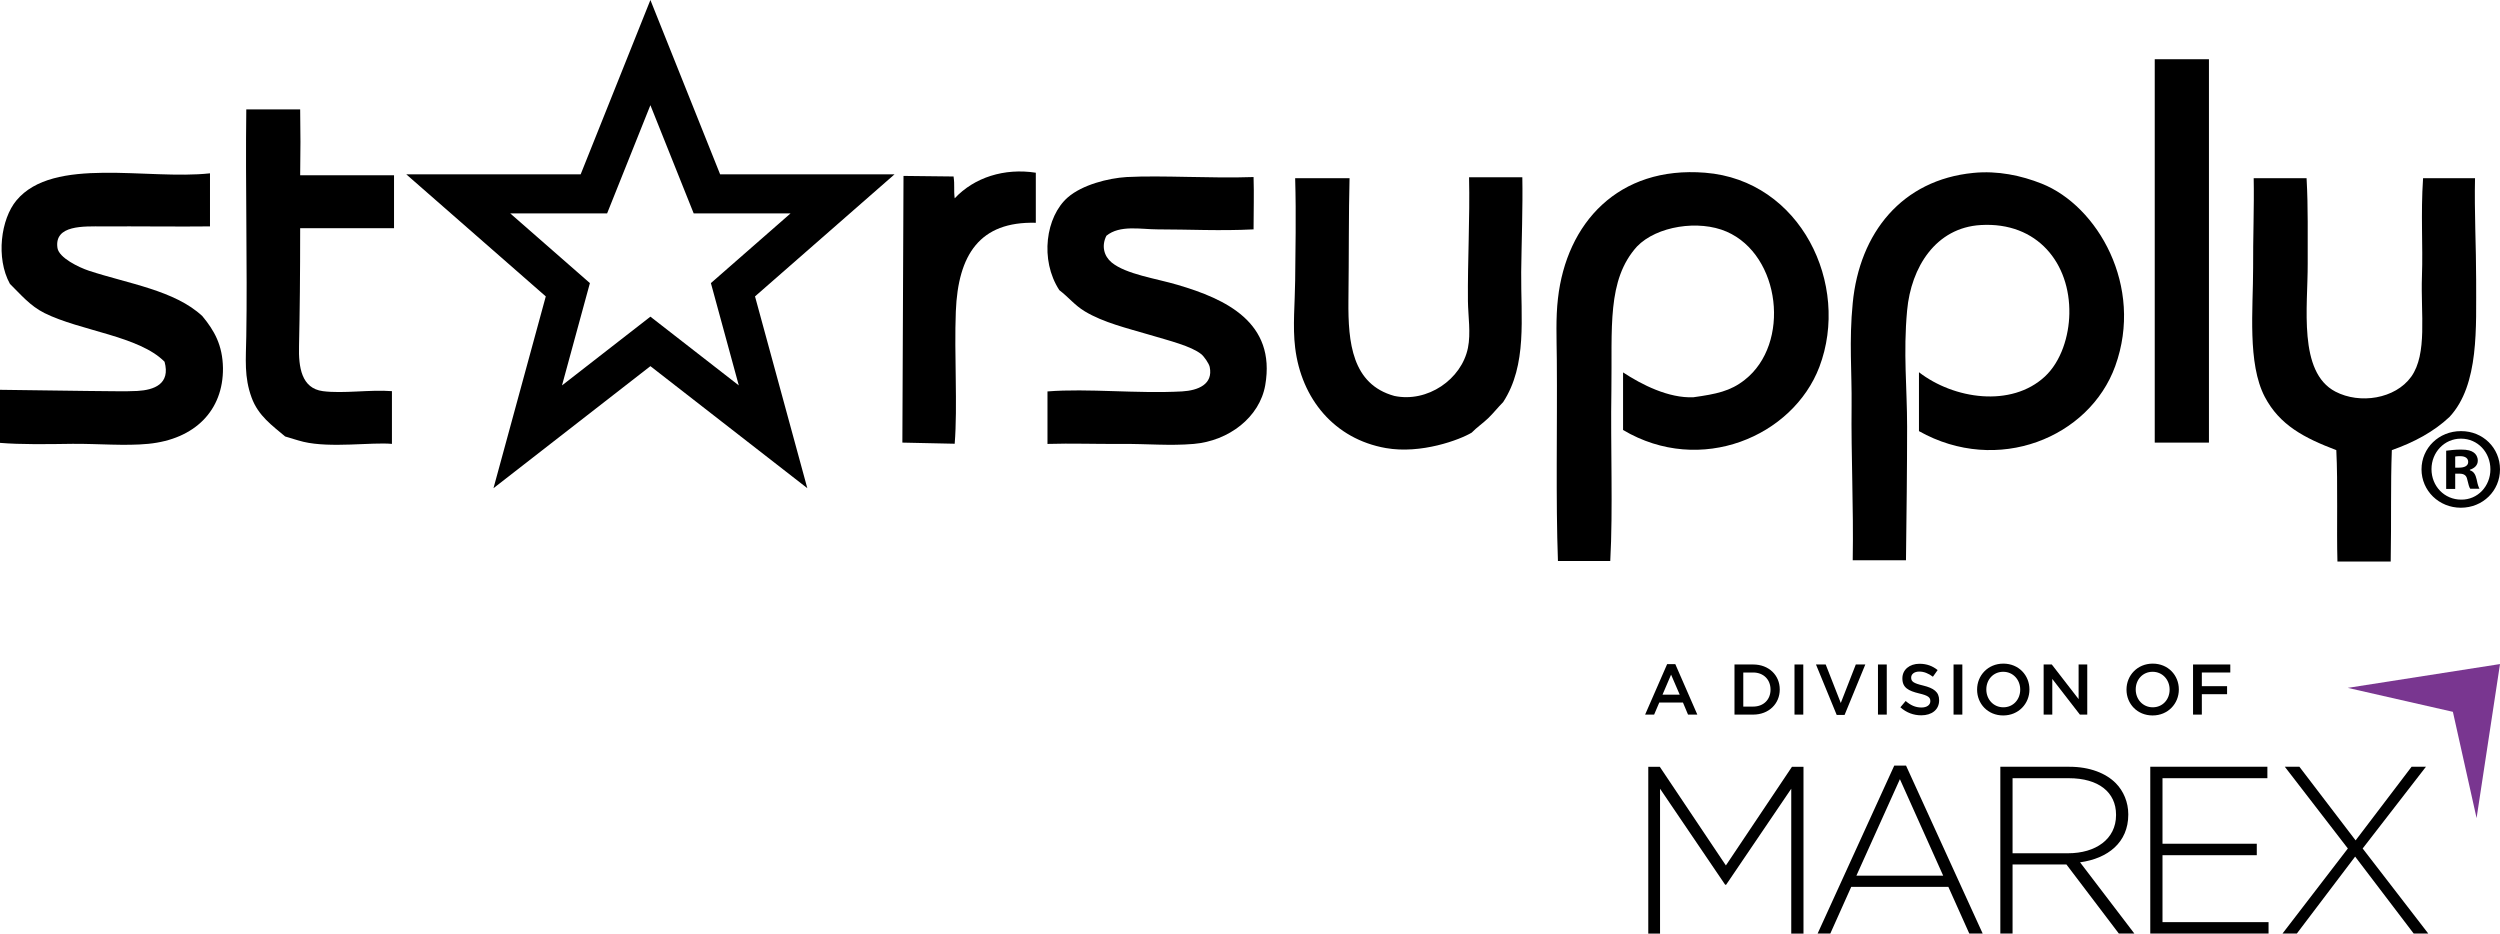
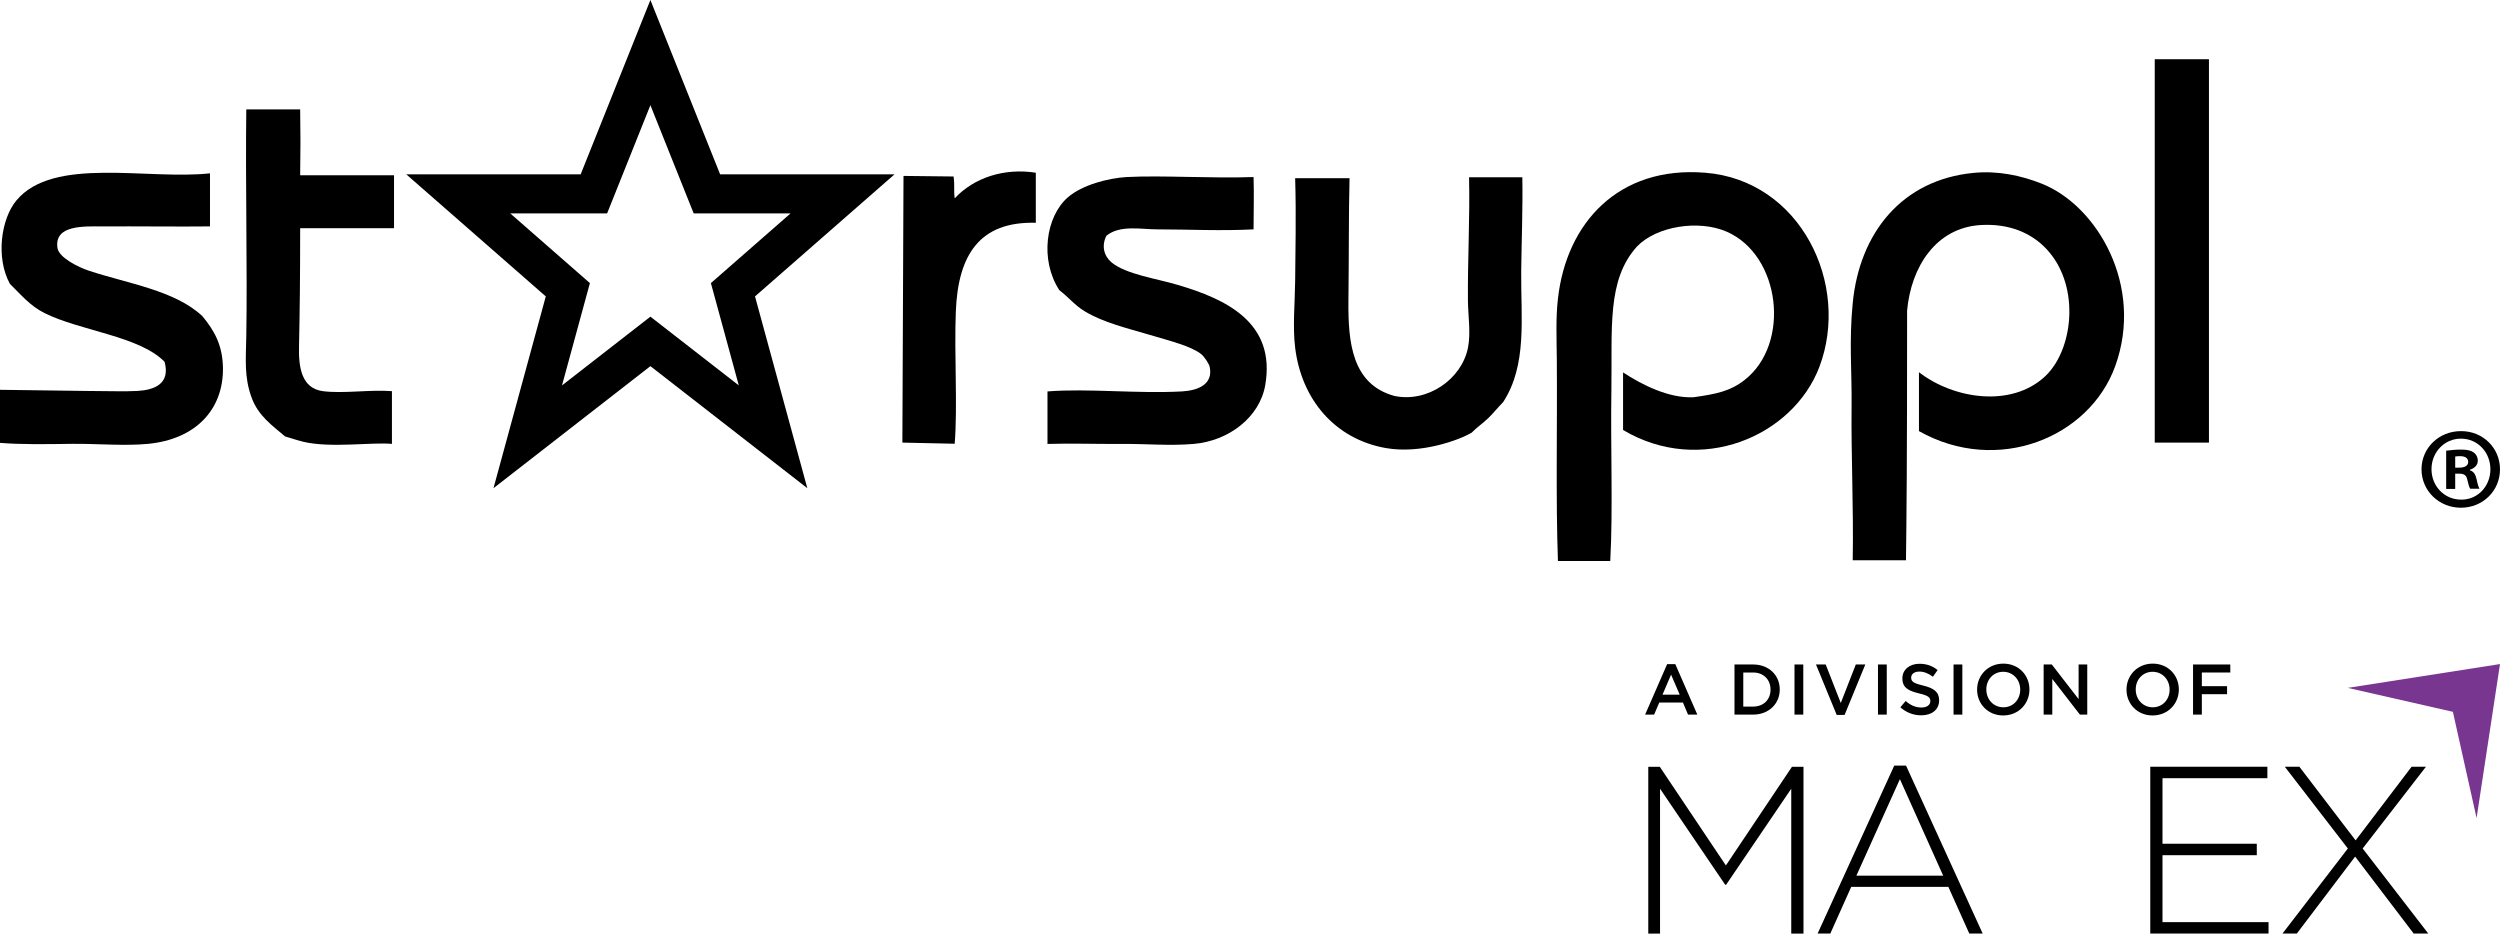
<svg xmlns="http://www.w3.org/2000/svg" width="640" height="239" viewBox="0 0 640 239" fill="none">
  <path fill-rule="evenodd" clip-rule="evenodd" d="M53.757 57.957C46.084 58.055 35.186 57.908 26.341 57.957C21.503 57.957 13.83 57.517 14.71 63.48C15.101 66.021 20.232 68.464 22.724 69.295C32.791 72.618 44.765 74.329 51.802 80.926C54.881 84.64 56.982 88.354 57.08 94.219C57.178 105.116 49.847 112.447 37.972 113.62C32.01 114.206 25.07 113.571 18.57 113.62C11.826 113.718 5.327 113.815 0 113.375V99.79L22.187 100.083C27.074 100.083 31.912 100.278 35.186 100.083C39.438 99.838 43.69 98.324 42.126 92.606C35.626 86.008 20.623 84.738 11.387 80.144C7.673 78.287 5.327 75.404 2.541 72.667C-1.124 66.021 0.244 56.051 4.203 51.311C13.684 39.924 37.776 46.131 53.757 44.371V57.957Z" fill="black" />
  <path fill-rule="evenodd" clip-rule="evenodd" d="M268.203 100.202C278.514 99.383 291.137 100.829 302.604 100.202C306.747 99.961 310.602 98.371 309.687 93.939C309.494 93.023 308.193 91.192 307.518 90.662C304.917 88.591 299.424 87.242 294.413 85.748C288.535 84.013 282.464 82.568 277.743 79.725C275.093 78.135 273.647 76.16 271.19 74.281C266.131 66.524 267.721 55.442 273.358 50.528C277.068 47.3 283.717 45.613 288.391 45.324C297.641 44.843 309.879 45.71 320.913 45.324C321.057 49.998 320.913 53.563 320.913 58.719C312.336 59.152 304.29 58.719 296.34 58.719C292.052 58.719 286.704 57.514 283.235 60.357C281.934 62.959 282.609 65.56 284.584 67.198C288.294 70.234 296.003 71.294 301.496 72.932C313.782 76.546 326.694 82.52 323.9 98.612C322.454 106.851 314.553 112.874 305.591 113.645C299.279 114.175 293.883 113.596 286.993 113.645C280.537 113.693 274.274 113.452 268.155 113.645V100.202H268.203Z" fill="black" />
  <path fill-rule="evenodd" clip-rule="evenodd" d="M389.715 45.276C389.859 53.178 389.522 61.609 389.426 69.607C389.329 81.364 391.016 93.409 384.8 102.949C383.451 104.298 382.343 105.743 380.994 107.044C379.645 108.345 378.055 109.405 376.754 110.754C373.719 112.585 363.793 116.295 354.784 114.705C341.63 112.392 333.151 102.129 331.561 89.024C330.886 83.58 331.512 77.509 331.561 71.824C331.609 64.115 331.85 55.587 331.561 45.613H345.485C345.244 54.768 345.34 65.271 345.196 77.027C345.099 87.675 346.111 98.371 356.952 101.359C365.432 103.141 374.152 97.119 375.79 89.073C376.561 85.314 375.839 80.93 375.79 77.076C375.694 66.62 376.32 55.876 376.08 45.373H389.715V45.276Z" fill="black" />
  <path fill-rule="evenodd" clip-rule="evenodd" d="M265.168 57.032C250.81 56.647 245.269 65.175 244.691 79.725C244.257 90.807 245.173 103.912 244.402 113.597L231.007 113.307L231.297 45.035L244.113 45.18C244.45 47.541 244.113 48.456 244.402 50.769C249.412 45.421 257.121 42.964 265.168 44.216V57.032Z" fill="black" />
-   <path fill-rule="evenodd" clip-rule="evenodd" d="M633.605 45.565C633.412 54.238 633.894 63.2 633.894 71.535C633.846 83.628 634.761 98.516 627.052 106.755C623.053 110.513 618.042 113.211 612.309 115.235C611.972 124.196 612.212 132.917 612.02 143.758H598.385C598.144 135.278 598.529 123.859 598.095 115.235C589.857 112.103 583.593 108.827 579.787 101.6C575.306 93.023 576.8 79.147 576.8 68.547C576.751 61.369 577.089 52.792 576.944 45.614H590.483C590.917 53.467 590.724 60.116 590.772 67.488C590.82 78.473 588.267 95.24 597.855 100.25C604.118 103.527 613.176 102.13 617.271 96.444C621.463 90.566 619.68 80.352 620.018 70.764C620.307 62.669 619.68 55.057 620.307 45.614H633.605V45.565Z" fill="black" />
-   <path fill-rule="evenodd" clip-rule="evenodd" d="M491.255 95.288C500.169 102.178 514.864 104.394 523.488 96.396C527.68 92.493 529.655 85.989 529.752 80.304C529.993 67.487 521.657 56.743 507.059 57.611C495.592 58.285 489.232 68.355 488.22 79.485C487.208 90.47 488.22 99.239 488.22 109.26C488.22 119.908 488.075 131.568 487.931 143.42H474.296C474.537 129.689 473.862 116.632 474.007 103.816C474.103 95.384 473.332 87.338 474.296 77.606C476.03 59.586 486.919 46.047 505.18 44.264C511.395 43.638 517.466 44.939 522.669 47.011C536.979 52.696 548.88 73.269 541.508 93.698C534.907 112.007 511.395 121.691 491.255 110.368V95.288Z" fill="black" />
+   <path fill-rule="evenodd" clip-rule="evenodd" d="M491.255 95.288C500.169 102.178 514.864 104.394 523.488 96.396C527.68 92.493 529.655 85.989 529.752 80.304C529.993 67.487 521.657 56.743 507.059 57.611C495.592 58.285 489.232 68.355 488.22 79.485C488.22 119.908 488.075 131.568 487.931 143.42H474.296C474.537 129.689 473.862 116.632 474.007 103.816C474.103 95.384 473.332 87.338 474.296 77.606C476.03 59.586 486.919 46.047 505.18 44.264C511.395 43.638 517.466 44.939 522.669 47.011C536.979 52.696 548.88 73.269 541.508 93.698C534.907 112.007 511.395 121.691 491.255 110.368V95.288Z" fill="black" />
  <path fill-rule="evenodd" clip-rule="evenodd" d="M398.833 143.613C398.255 127.906 398.688 109.405 398.544 92.011C398.495 86.615 398.255 81.412 398.833 76.449C401.001 57.129 414.251 42.434 436.51 44.216C460.986 46.144 473.754 72.836 465.756 93.939C459.01 111.669 435.402 121.884 415.503 110.079C415.503 105.165 415.503 100.25 415.503 95.336C420.273 98.468 427.163 101.985 433.523 101.696C439.353 100.877 442.966 100.154 446.628 97.263C458.48 88.013 455.879 65.319 442.003 59.297C434.92 56.213 424.128 57.851 419.069 63.103C411.312 71.679 412.757 84.013 412.516 99.913C412.275 114.367 412.95 130.363 412.227 143.613H398.833Z" fill="black" />
  <path fill-rule="evenodd" clip-rule="evenodd" d="M100.335 113.636C95.217 113.148 84.641 114.757 77.671 113.1C75.917 112.661 74.504 112.174 72.993 111.735C69.727 108.957 66.121 106.471 64.415 101.792C62.465 96.48 62.953 92.045 63.05 86.05C63.343 68.699 62.806 47.401 63.05 28.003H76.843C76.941 34.973 76.941 37.653 76.843 44.867H100.871V58.416H76.843C76.843 70.503 76.746 79.763 76.551 88.536C76.404 94.043 77.184 99.404 82.643 100.135C87.906 100.818 94.681 99.697 100.335 100.135V113.636Z" fill="black" />
  <path d="M565.489 15.163H551.613V113.308H565.489V15.163Z" fill="black" />
  <path d="M630.075 110.368C635.615 110.368 640 114.656 640 120.149C640 125.642 635.615 129.978 629.978 129.978C624.389 129.978 619.908 125.642 619.908 120.149C619.908 114.656 624.389 110.368 629.978 110.368H630.075ZM629.978 112.296C625.738 112.296 622.462 115.813 622.462 120.101C622.462 124.437 625.738 127.906 630.075 127.906C634.314 127.954 637.543 124.437 637.543 120.149C637.543 115.813 634.315 112.296 630.026 112.296H629.978ZM628.485 125.16H626.22V115.379C627.136 115.283 628.388 115.09 629.978 115.09C631.809 115.09 632.628 115.379 633.303 115.861C633.881 116.295 634.315 116.969 634.315 117.933C634.315 119.137 633.399 119.908 632.291 120.245V120.39C633.255 120.679 633.736 121.45 634.025 122.751C634.315 124.244 634.555 124.774 634.748 125.112H632.387C632.098 124.774 631.905 123.907 631.616 122.751C631.424 121.739 630.846 121.257 629.593 121.257H628.533V125.16H628.485ZM628.533 119.715H629.593C630.846 119.715 631.857 119.282 631.857 118.27C631.857 117.355 631.183 116.776 629.786 116.776C629.159 116.776 628.774 116.825 628.533 116.873V119.715Z" fill="black" />
  <path d="M166.502 13.463L179.713 46.492L180.971 49.635H184.356H215.684L189.99 72.117L187.636 74.177L188.459 77.195L197.903 111.823L169.571 89.787L166.502 87.4L163.432 89.787L135.101 111.823L144.544 77.195L145.368 74.177L143.013 72.117L117.32 49.635H148.648H152.033L153.29 46.492L166.502 13.463Z" stroke="black" stroke-width="10" stroke-linecap="round" />
  <path d="M421.151 182.938H423.458L424.776 179.84H430.834L432.134 182.938H434.514L428.876 170.016H426.789L421.151 182.938ZM425.599 177.842L427.796 172.71L430.011 177.842H425.599Z" fill="black" />
  <path d="M444.029 182.938H448.807C452.834 182.938 455.616 180.133 455.616 176.523V176.486C455.616 172.875 452.834 170.108 448.807 170.108H444.029V182.938ZM448.807 172.161C451.498 172.161 453.255 174.012 453.255 176.523V176.559C453.255 179.07 451.498 180.885 448.807 180.885H446.281V172.161H448.807Z" fill="black" />
  <path d="M459.391 182.938H461.642V170.108H459.391V182.938Z" fill="black" />
  <path d="M470.198 183.029H472.211L477.52 170.108H475.085L471.241 179.968L467.379 170.108H464.889L470.198 183.029Z" fill="black" />
  <path d="M480.76 182.938H483.011V170.108H480.76V182.938Z" fill="black" />
  <path d="M491.841 183.121C494.532 183.121 496.417 181.691 496.417 179.29V179.254C496.417 177.127 495.026 176.156 492.317 175.496C489.846 174.91 489.26 174.47 489.26 173.48V173.444C489.26 172.6 490.029 171.922 491.347 171.922C492.518 171.922 493.671 172.381 494.825 173.242L496.033 171.537C494.733 170.493 493.25 169.925 491.383 169.925C488.839 169.925 487.009 171.446 487.009 173.645V173.682C487.009 176.046 488.546 176.853 491.273 177.512C493.653 178.062 494.166 178.557 494.166 179.473V179.51C494.166 180.463 493.287 181.123 491.896 181.123C490.322 181.123 489.077 180.518 487.851 179.455L486.496 181.068C488.034 182.443 489.882 183.121 491.841 183.121Z" fill="black" />
  <path d="M500.108 182.938H502.36V170.108H500.108V182.938Z" fill="black" />
  <path d="M512.819 183.157C516.754 183.157 519.537 180.133 519.537 176.523V176.486C519.537 172.875 516.791 169.888 512.855 169.888C508.92 169.888 506.137 172.912 506.137 176.523V176.559C506.137 180.17 508.883 183.157 512.819 183.157ZM512.855 181.068C510.311 181.068 508.499 179.015 508.499 176.523V176.486C508.499 173.993 510.274 171.977 512.819 171.977C515.363 171.977 517.175 174.03 517.175 176.523V176.559C517.175 179.052 515.4 181.068 512.855 181.068Z" fill="black" />
  <path d="M523.172 182.938H525.387V173.81L532.452 182.938H534.338V170.108H532.123V178.979L525.259 170.108H523.172V182.938Z" fill="black" />
  <path d="M551.066 183.157C555.001 183.157 557.783 180.133 557.783 176.523V176.486C557.783 172.875 555.038 169.888 551.102 169.888C547.167 169.888 544.384 172.912 544.384 176.523V176.559C544.384 180.17 547.13 183.157 551.066 183.157ZM551.102 181.068C548.558 181.068 546.746 179.015 546.746 176.523V176.486C546.746 173.993 548.521 171.977 551.066 171.977C553.61 171.977 555.422 174.03 555.422 176.523V176.559C555.422 179.052 553.646 181.068 551.102 181.068Z" fill="black" />
  <path d="M561.419 182.938H563.67V177.714H570.132V175.661H563.67V172.161H570.956V170.108H561.419V182.938Z" fill="black" />
  <path d="M627.939 182.226L601.016 176.096L640 170L634.005 209.429L627.939 182.226Z" fill="#793690" />
  <path d="M458.741 196.301L441.827 221.553L424.909 196.301H421.959V239H424.97V201.912L441.645 226.494H441.887L458.561 201.912V239H461.693V196.301H458.741Z" fill="black" />
  <path d="M497.453 224.168L486.375 199.466L475.238 224.168H497.453ZM484.932 195.987H487.941L507.568 238.993H504.139L498.779 227.037H473.914L468.558 238.993H465.307L484.932 195.987Z" fill="black" />
-   <path d="M529.423 218.435C536.468 218.435 541.707 214.836 541.707 208.675V208.555C541.707 202.822 537.25 199.22 529.606 199.22H515.216V218.435H529.423ZM512.085 196.292H529.788C534.963 196.292 539.115 197.939 541.647 200.502C543.631 202.512 544.839 205.383 544.839 208.432V208.555C544.839 215.688 539.598 219.779 532.494 220.754L546.401 238.993H542.427L529.004 221.304H515.216V238.993H512.085V196.292Z" fill="black" />
  <path d="M550.469 196.292H580.45V199.218H553.599V215.993H577.738V218.924H553.599V236.062H580.749V238.993H550.469V196.292Z" fill="black" />
  <path d="M621.037 196.292L604.841 217.213L621.641 238.993H617.907L602.915 219.287L587.985 238.993H584.316L601.05 217.213L584.916 196.292H588.648L603.036 215.141L617.362 196.292H621.037Z" fill="black" />
</svg>